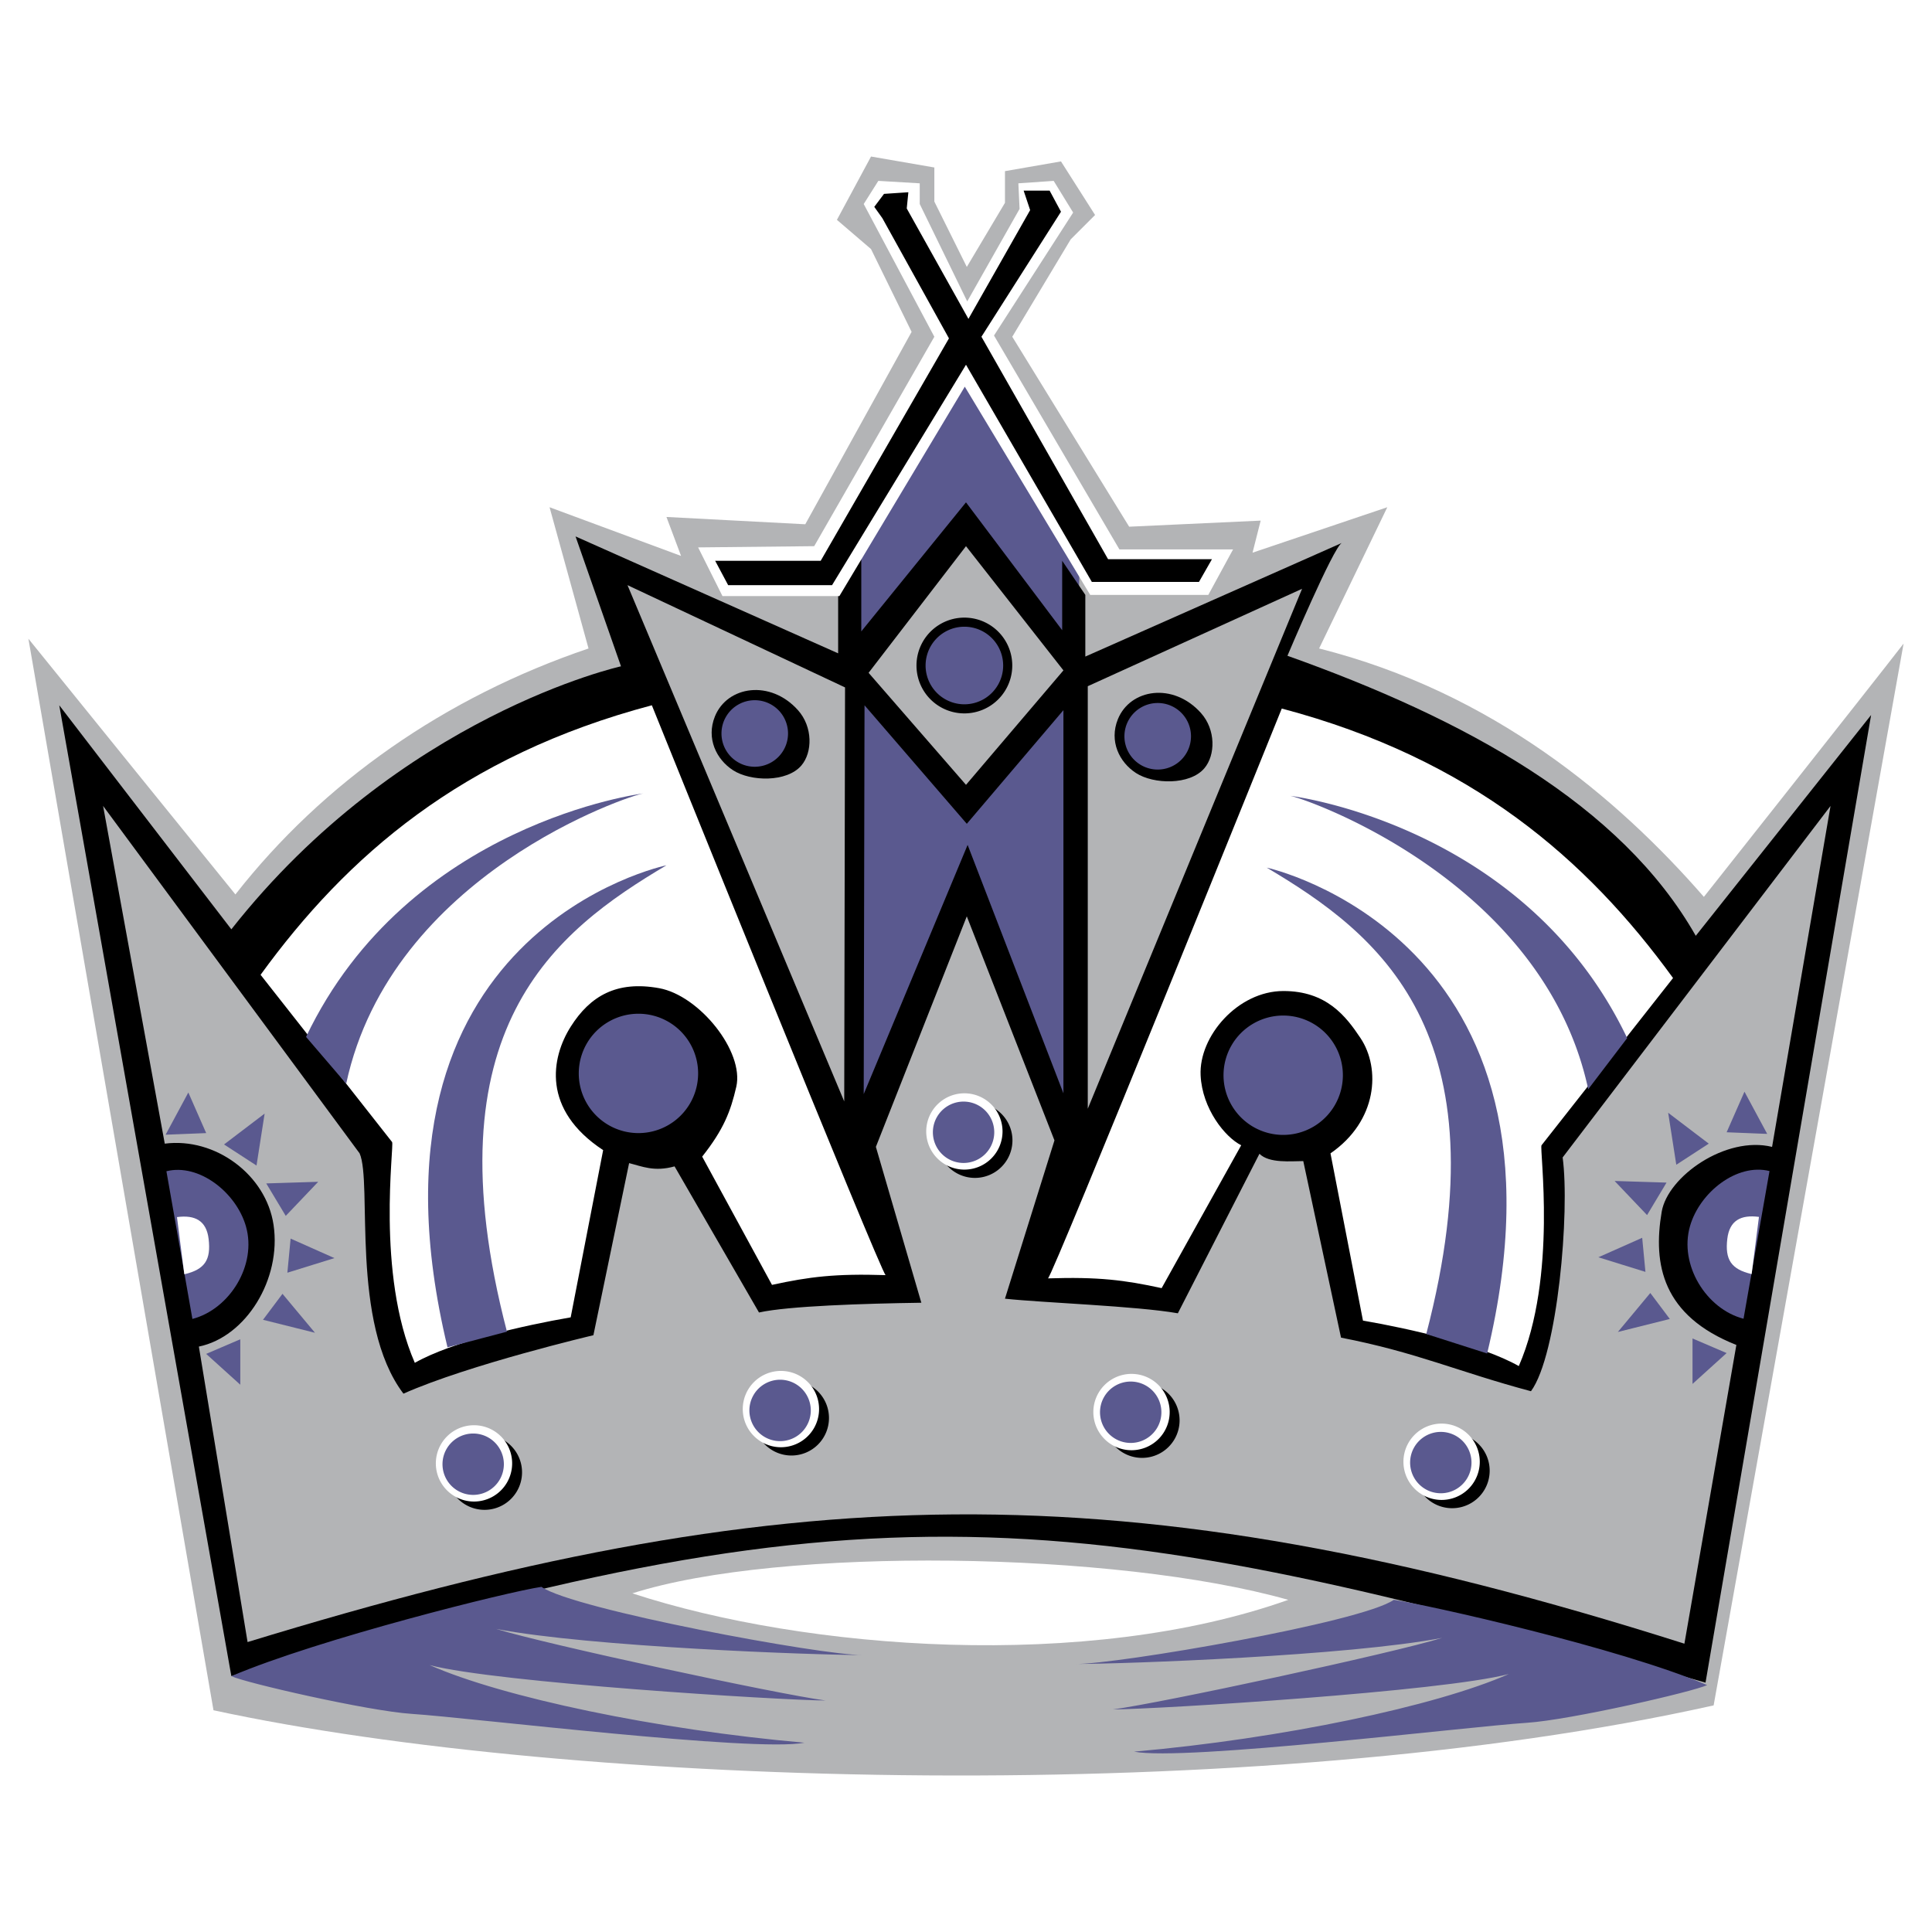
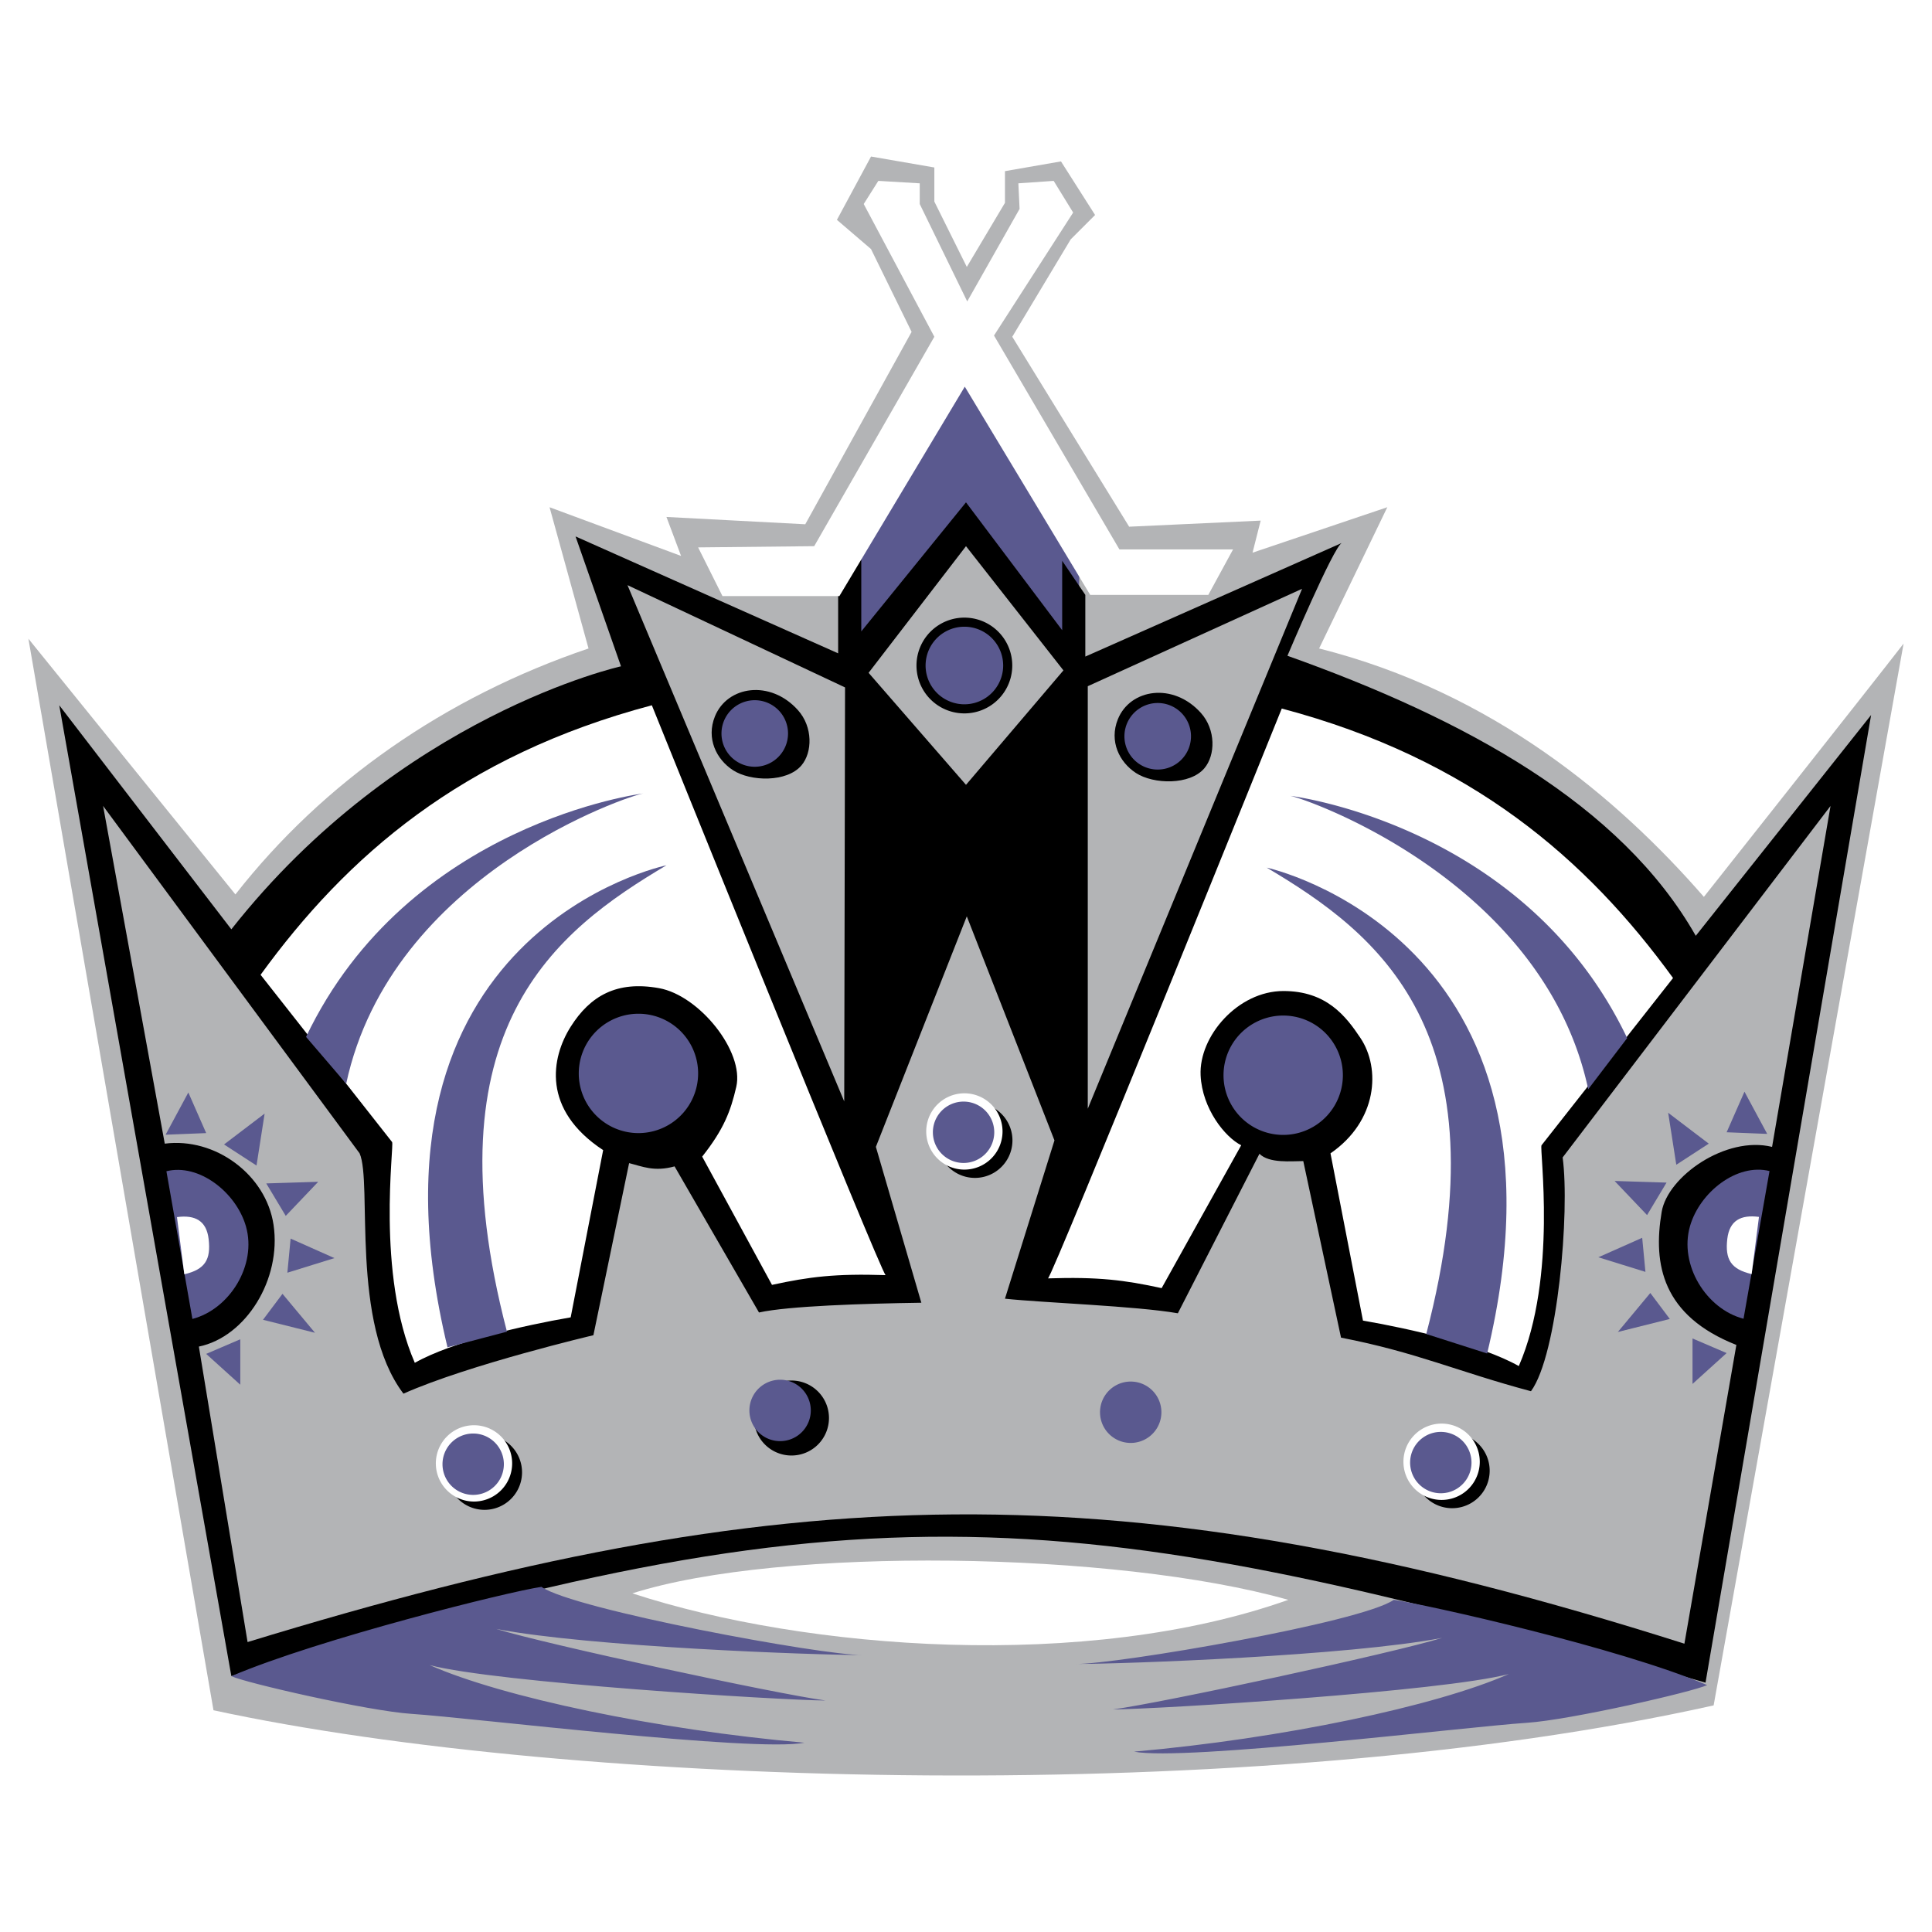
<svg xmlns="http://www.w3.org/2000/svg" width="2500" height="2500" viewBox="0 0 192.756 192.756">
  <g fill-rule="evenodd" clip-rule="evenodd">
    <path fill="#fff" d="M0 0h192.756v192.756H0V0z" />
    <path d="M2.834 63.725L21.3 170.633c35.959 7.773 103.991 9.719 149.67-.486l18.951-105.935c-3.398 4.391-19.924 25.269-19.924 25.269-8.576-9.838-21.057-20.409-38.389-24.783l6.803-14.092-13.445 4.535.811-3.199-13.121.607-11.662-18.951 5.832-9.719 2.43-2.429-3.402-5.346-5.588.972v3.159l-3.807 6.397-3.239-6.52V16.71l-6.317-1.093-3.403 6.317 3.402 2.916 4.049 8.261-10.609 19.195-13.85-.729 1.458 3.888s-13.12-4.859-13.12-4.857l3.887 14.09c-14.335 4.859-26.483 13.363-35.231 24.54-.006.008-20.652-25.513-20.652-25.513z" fill="#b3b4b6" />
    <path d="M85.323 54.006l.729 12.877 10.569-14.335s10.812 13.606 10.812 13.242.363-11.906.363-11.906L96.378 36.391 85.323 54.006z" fill="#5a598f" />
    <path d="M5.912 70.366l17.17 96.864c63.172-19.762 83.906-17.494 147.078.648l16.521-96.541s-17.494 22.03-17.494 22.028c-7.451-13.118-23-21.622-40.738-27.939 0 0 4.6-10.891 5.428-11.258l-25.594 11.338v-6.155l-2.309-3.401v6.925l-9.597-12.756L85.93 62.996v-7.775l-2.308 4.009v5.953l-26.2-11.663 4.535 12.958s-22.029 4.859-38.875 26.24L5.912 70.366z" />
    <path fill="#fff" d="M69.652 54.614l2.429 4.859h11.663l12.513-20.895 12.513 20.774h11.783l2.47-4.536h-11.337L99.172 33.475l7.896-12.269-1.943-3.16-3.523.244.121 2.551-5.223 9.233-4.738-9.719V18.29l-4.131-.244-1.458 2.309 7.046 13.242-11.986 20.895-11.581.122z" />
-     <path d="M71.352 55.95l1.296 2.43h10.367l13.363-21.989 12.554 21.665h10.691l1.295-2.267h-10.367L97.918 33.597l7.936-12.472-1.133-2.106h-2.592l.648 1.943-6.156 10.853L90.466 20.8l.161-1.619-2.429.162-.972 1.296.81 1.133 6.641 11.987L81.881 55.95H71.352z" />
    <path d="M23.082 167.23c1.332.65 13.64 3.479 17.973 3.762 6.057.398 34.233 3.852 39.206 2.879-14.74-1.295-30.128-4.535-37.395-7.746 6.619 1.754 34.977 3.508 39.5 3.535-4.859-.648-27.911-5.607-32.857-7.141 9.37 1.795 31.627 2.605 36.583 2.605-4.008.049-28.833-4.537-32.072-6.803-3.223.462-22.191 5.183-30.938 8.909zM170.32 168.121c-1.332.65-13.639 3.479-17.973 3.762-6.057.398-34.232 3.852-39.205 2.879 14.74-1.295 30.127-4.535 37.395-7.746-6.619 1.754-34.977 3.508-39.5 3.535 4.859-.648 27.91-5.607 32.857-7.141-9.371 1.795-31.629 2.605-36.584 2.605 4.008.049 28.51-4.131 31.75-6.398 3.223.461 22.514 4.778 31.26 8.504z" fill="#5a598f" />
    <path d="M63.091 158.969c14.74-4.697 48.27-4.211 65.44.648-20.086 7.127-48.108 5.022-65.44-.648zM41.386 135.969c-3.887-8.91-2.03-21.729-2.268-22.029-.003-.006-13.12-16.684-13.12-16.684 8.584-11.826 20.085-21.868 39.037-26.89 0 0 22.954 56.876 23.325 56.854-5.021-.162-7.613.162-11.338.973l-6.965-12.797c2.146-2.713 2.838-4.514 3.402-6.965.81-3.523-3.686-9.111-7.694-9.84-4.235-.77-6.884.77-8.828 3.846-1.944 3.078-2.916 8.262 3.239 12.311l-3.239 16.684c-4.698.81-11.826 2.429-15.551 4.537zM151.531 136.293c3.889-8.908 2.031-21.729 2.268-22.029l13.121-16.686c-8.586-11.824-20.086-21.866-39.037-26.888 0 0-22.955 56.876-23.326 56.854 5.021-.162 7.613.162 11.34.973l7.938-14.254c-1.619-.811-3.889-3.645-4.049-6.967-.191-3.912 3.725-8.422 8.26-8.422 4.305 0 6.236 2.51 7.693 4.697 2.02 3.029 1.701 8.262-2.996 11.5 0 0 3.238 16.684 3.24 16.684 4.695.811 11.824 2.431 15.548 4.538z" fill="#fff" />
    <path d="M16.603 116.855c.016.09 2.59 14.738 2.593 14.736 3.724-.969 6.445-5.377 5.344-9.23-.972-3.4-4.698-6.316-7.937-5.506z" fill="#5a598f" />
    <path d="M10.286 80.409l25.593 34.663c1.295 2.916-.972 16.928 4.373 23.973 6.56-2.914 18.952-5.83 18.952-5.83l3.563-17.17c1.296.324 2.511.891 4.535.324l8.423 14.578c2.916-.648 10.448-.891 16.198-.973l-4.536-15.551 9.07-23 8.747 22.354-4.939 15.793c3.725.404 13.121.729 17.25 1.457l8.141-15.914c.971.973 3.158.729 4.373.729l3.766 17.615c7.533 1.459 11.664 3.402 18.951 5.346 2.674-3.645 3.889-17.98 3.16-23.324l26.727-35.069-5.832 34.015c-4.617-1.133-10.418 2.953-11.014 6.48-.893 5.264.08 10.367 7.451 13.281l-5.184 29.805c-56.369-17.898-90.142-16.441-143.353-.162l-4.86-29.48c4.698-.971 8.261-6.721 7.451-12.148-.747-5.008-5.831-8.746-10.853-8.098l-6.153-33.694z" fill="#b3b4b6" />
    <path d="M133.979 107.277a5.954 5.954 0 1 1-11.908-.002 5.954 5.954 0 0 1 11.908.002z" fill="#5a598f" />
    <path fill="#b3b4b6" d="M62.605 58.38L84.31 68.584l-.081 41.305L62.605 58.38zM129.908 58.744l-21.381 9.719v42.156l21.381-51.875zM86.66 67.127l9.718-12.635 9.72 12.392-9.72 11.419-9.718-11.176z" />
-     <path fill="#5a598f" d="M86.254 70.366l-.081 38.794L96.54 84.297l9.558 24.783V70.852l-9.64 11.339-10.204-11.825z" />
    <path d="M17.656 121.43c.011.049.727 5.707.732 5.705 2.062-.48 2.67-1.453 2.427-3.518-.214-1.814-1.337-2.429-3.159-2.187z" fill="#fff" />
    <path d="M176.545 116.836c-.016.09-2.59 14.738-2.592 14.736-3.725-.969-6.445-5.377-5.344-9.23.973-3.401 4.698-6.317 7.936-5.506z" fill="#5a598f" />
    <path d="M175.492 121.41c-.01.049-.727 5.707-.73 5.705-2.062-.48-2.67-1.453-2.428-3.518.215-1.814 1.338-2.429 3.158-2.187z" fill="#fff" />
    <path d="M69.652 107.096a5.954 5.954 0 1 1-11.908-.002 5.954 5.954 0 0 1 11.908.002zM128.693 79.396c1.248.153 25.264 8.336 29.764 29.277l3.887-5.102c-10.205-21.38-33.651-24.175-33.651-24.175z" fill="#5a598f" />
    <path d="M126.385 86.564c11.055 6.561 23.811 16.28 15.914 46.53l6.074 1.943c9.984-41.531-21.988-48.473-21.988-48.473zM64.185 79.162c-1.249.152-25.147 8.018-29.646 28.959l-4.005-4.67c10.204-21.382 33.651-24.289 33.651-24.289z" fill="#5a598f" />
    <path d="M66.493 86.33c-11.055 6.56-23.811 16.28-15.914 46.53l-5.932 1.561C34.664 92.89 66.493 86.33 66.493 86.33zM159.469 125.439l4.373-1.943.324 3.4-4.697-1.457zM164.328 121.229l1.943-3.241-5.181-.162 3.238 3.403zM166.434 111.023l.81 5.184 3.24-2.105-4.05-3.079zM172.266 112.967l1.781-4.049 2.267 4.211-4.048-.162zM164.652 129.002l-3.238 3.889 5.184-1.297-1.946-2.592zM168.863 133.539v4.535l3.403-3.078-3.403-1.457zM33.368 125.521l-4.373-1.945-.325 3.403 4.698-1.458zM28.509 121.309l-1.944-3.239 5.183-.162-3.239 3.401zM26.402 111.104l-.809 5.183-3.24-2.105 4.049-3.078zM20.571 113.049l-1.781-4.051-2.268 4.213 4.049-.162zM28.184 129.084l3.24 3.887-5.184-1.295 1.944-2.592zM23.973 133.619v4.535l-3.402-3.076 3.402-1.459z" fill="#5a598f" />
    <path d="M71.328 71.475c-.887 2.196.14 4.29 1.806 5.37 1.755 1.138 5.375 1.223 6.819-.471 1.118-1.311 1.155-3.852-.34-5.522-2.754-3.077-7.053-2.422-8.285.623z" />
    <path d="M78.622 73.18a3.32 3.32 0 1 1-6.64 0 3.32 3.32 0 0 1 6.64 0z" fill="#5a598f" />
    <path d="M111.531 71.754c-.887 2.196.139 4.29 1.807 5.371 1.754 1.138 5.375 1.222 6.818-.471 1.119-1.311 1.154-3.852-.34-5.522-2.754-3.077-7.052-2.423-8.285.622z" />
    <path d="M118.826 73.459a3.32 3.32 0 0 1-3.322 3.32 3.32 3.32 0 1 1 0-6.64 3.32 3.32 0 0 1 3.322 3.32z" fill="#5a598f" />
    <path d="M100.994 66.398a4.778 4.778 0 1 1-9.556 0 4.778 4.778 0 0 1 9.556 0z" />
    <path d="M100.086 66.398a3.87 3.87 0 1 1-7.74 0 3.87 3.87 0 0 1 7.74 0z" fill="#5a598f" />
    <path d="M101.012 113.777a3.742 3.742 0 1 1-7.485 0 3.742 3.742 0 0 1 7.485 0z" />
    <path d="M100.023 112.887a3.806 3.806 0 0 1-3.807 3.805 3.805 3.805 0 1 1 0-7.612 3.806 3.806 0 0 1 3.807 3.807z" fill="#fff" />
    <path d="M99.197 112.967a3.061 3.061 0 1 1-6.123 0 3.061 3.061 0 0 1 6.123 0z" fill="#5a598f" />
-     <path d="M117.688 141.711a3.743 3.743 0 1 1-7.486-.002 3.743 3.743 0 0 1 7.486.002z" />
-     <path d="M116.699 140.82a3.808 3.808 0 1 1-7.615-.001 3.808 3.808 0 0 1 7.615.001z" fill="#fff" />
    <path d="M115.873 140.9a3.062 3.062 0 1 1-6.124 0 3.062 3.062 0 0 1 6.124 0z" fill="#5a598f" />
    <path d="M148.625 146.732a3.743 3.743 0 1 1-7.486-.002 3.743 3.743 0 0 1 7.486.002z" />
    <path d="M147.637 145.84a3.808 3.808 0 1 1-7.616.002 3.808 3.808 0 0 1 7.616-.002z" fill="#fff" />
    <path d="M146.811 145.922a3.061 3.061 0 1 1-6.123 0 3.061 3.061 0 0 1 6.123 0z" fill="#5a598f" />
    <path d="M82.707 141.475a3.74 3.74 0 0 1-3.742 3.742 3.74 3.74 0 1 1 0-7.482 3.74 3.74 0 0 1 3.742 3.74z" />
-     <path d="M81.719 140.584a3.806 3.806 0 1 1-7.613.001 3.806 3.806 0 0 1 7.613-.001z" fill="#fff" />
    <path d="M80.893 140.666a3.063 3.063 0 1 1-6.125-.003 3.063 3.063 0 0 1 6.125.003z" fill="#5a598f" />
    <path d="M52.084 146.895a3.742 3.742 0 1 1-7.484 0 3.742 3.742 0 0 1 7.484 0z" />
    <path d="M51.097 146.002a3.806 3.806 0 1 1-7.613.001 3.806 3.806 0 0 1 7.613-.001z" fill="#fff" />
    <path d="M50.271 146.084a3.061 3.061 0 1 1-6.123 0 3.061 3.061 0 0 1 6.123 0z" fill="#5a598f" />
  </g>
</svg>